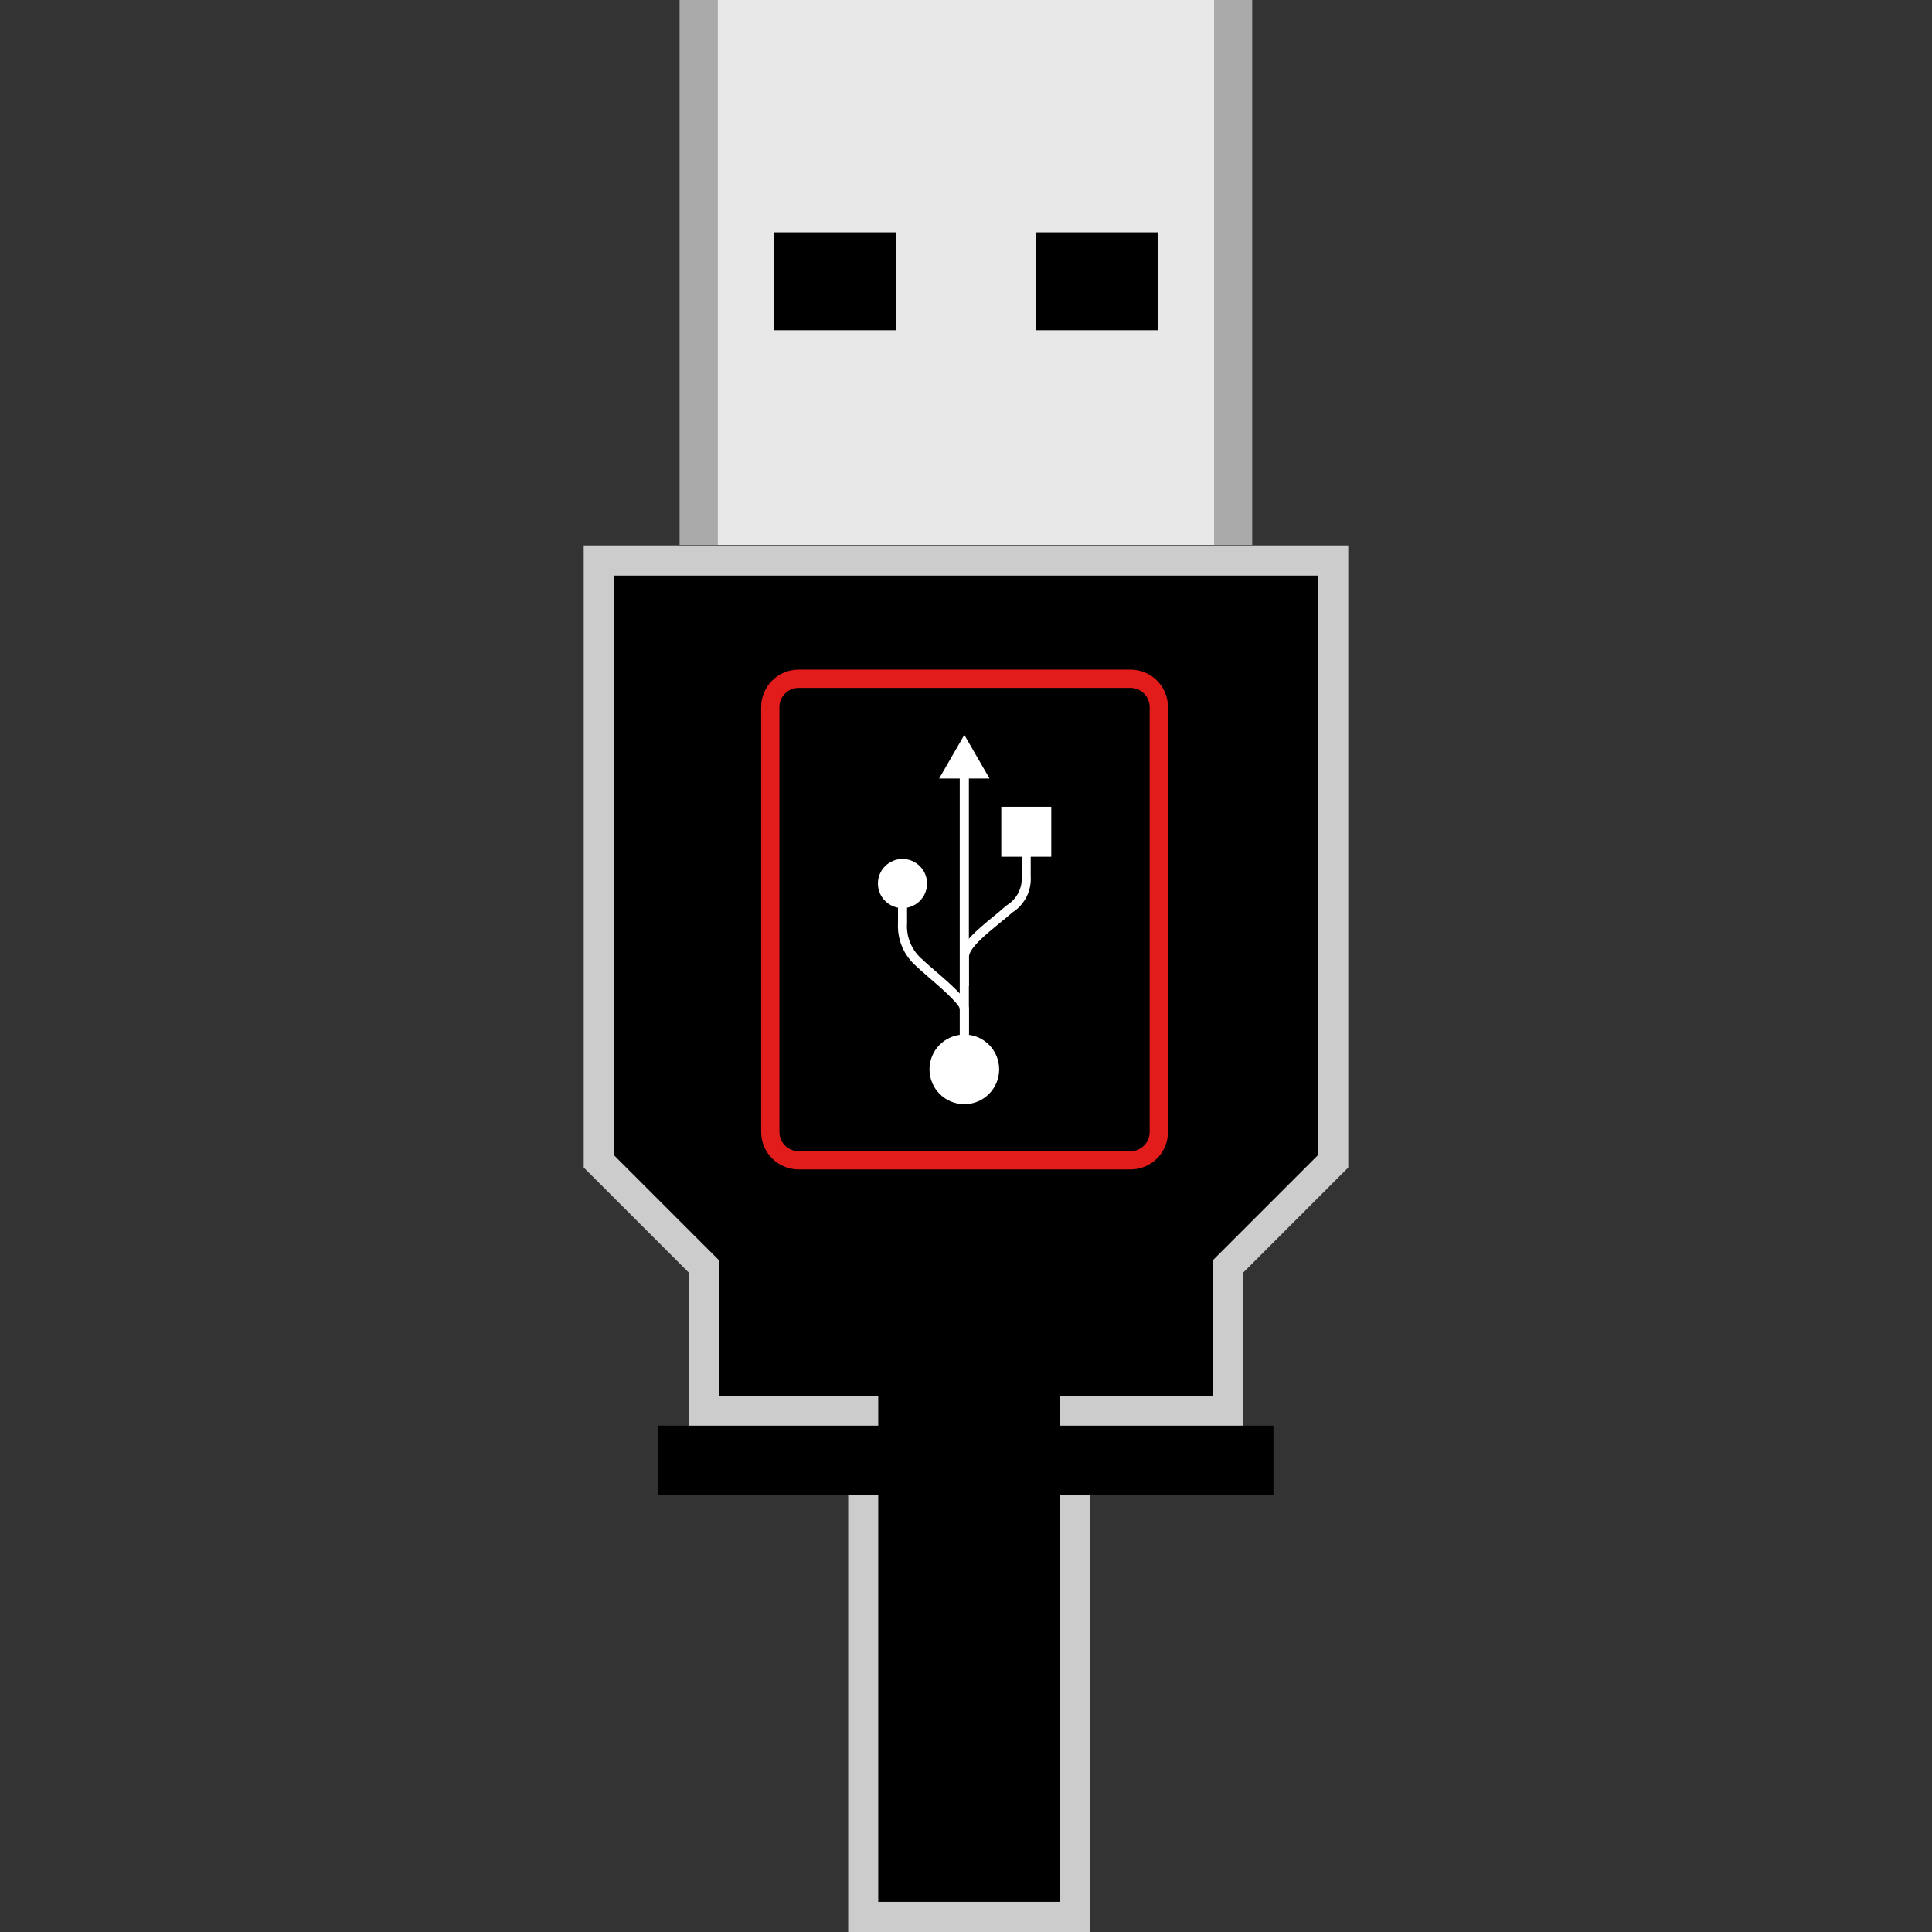
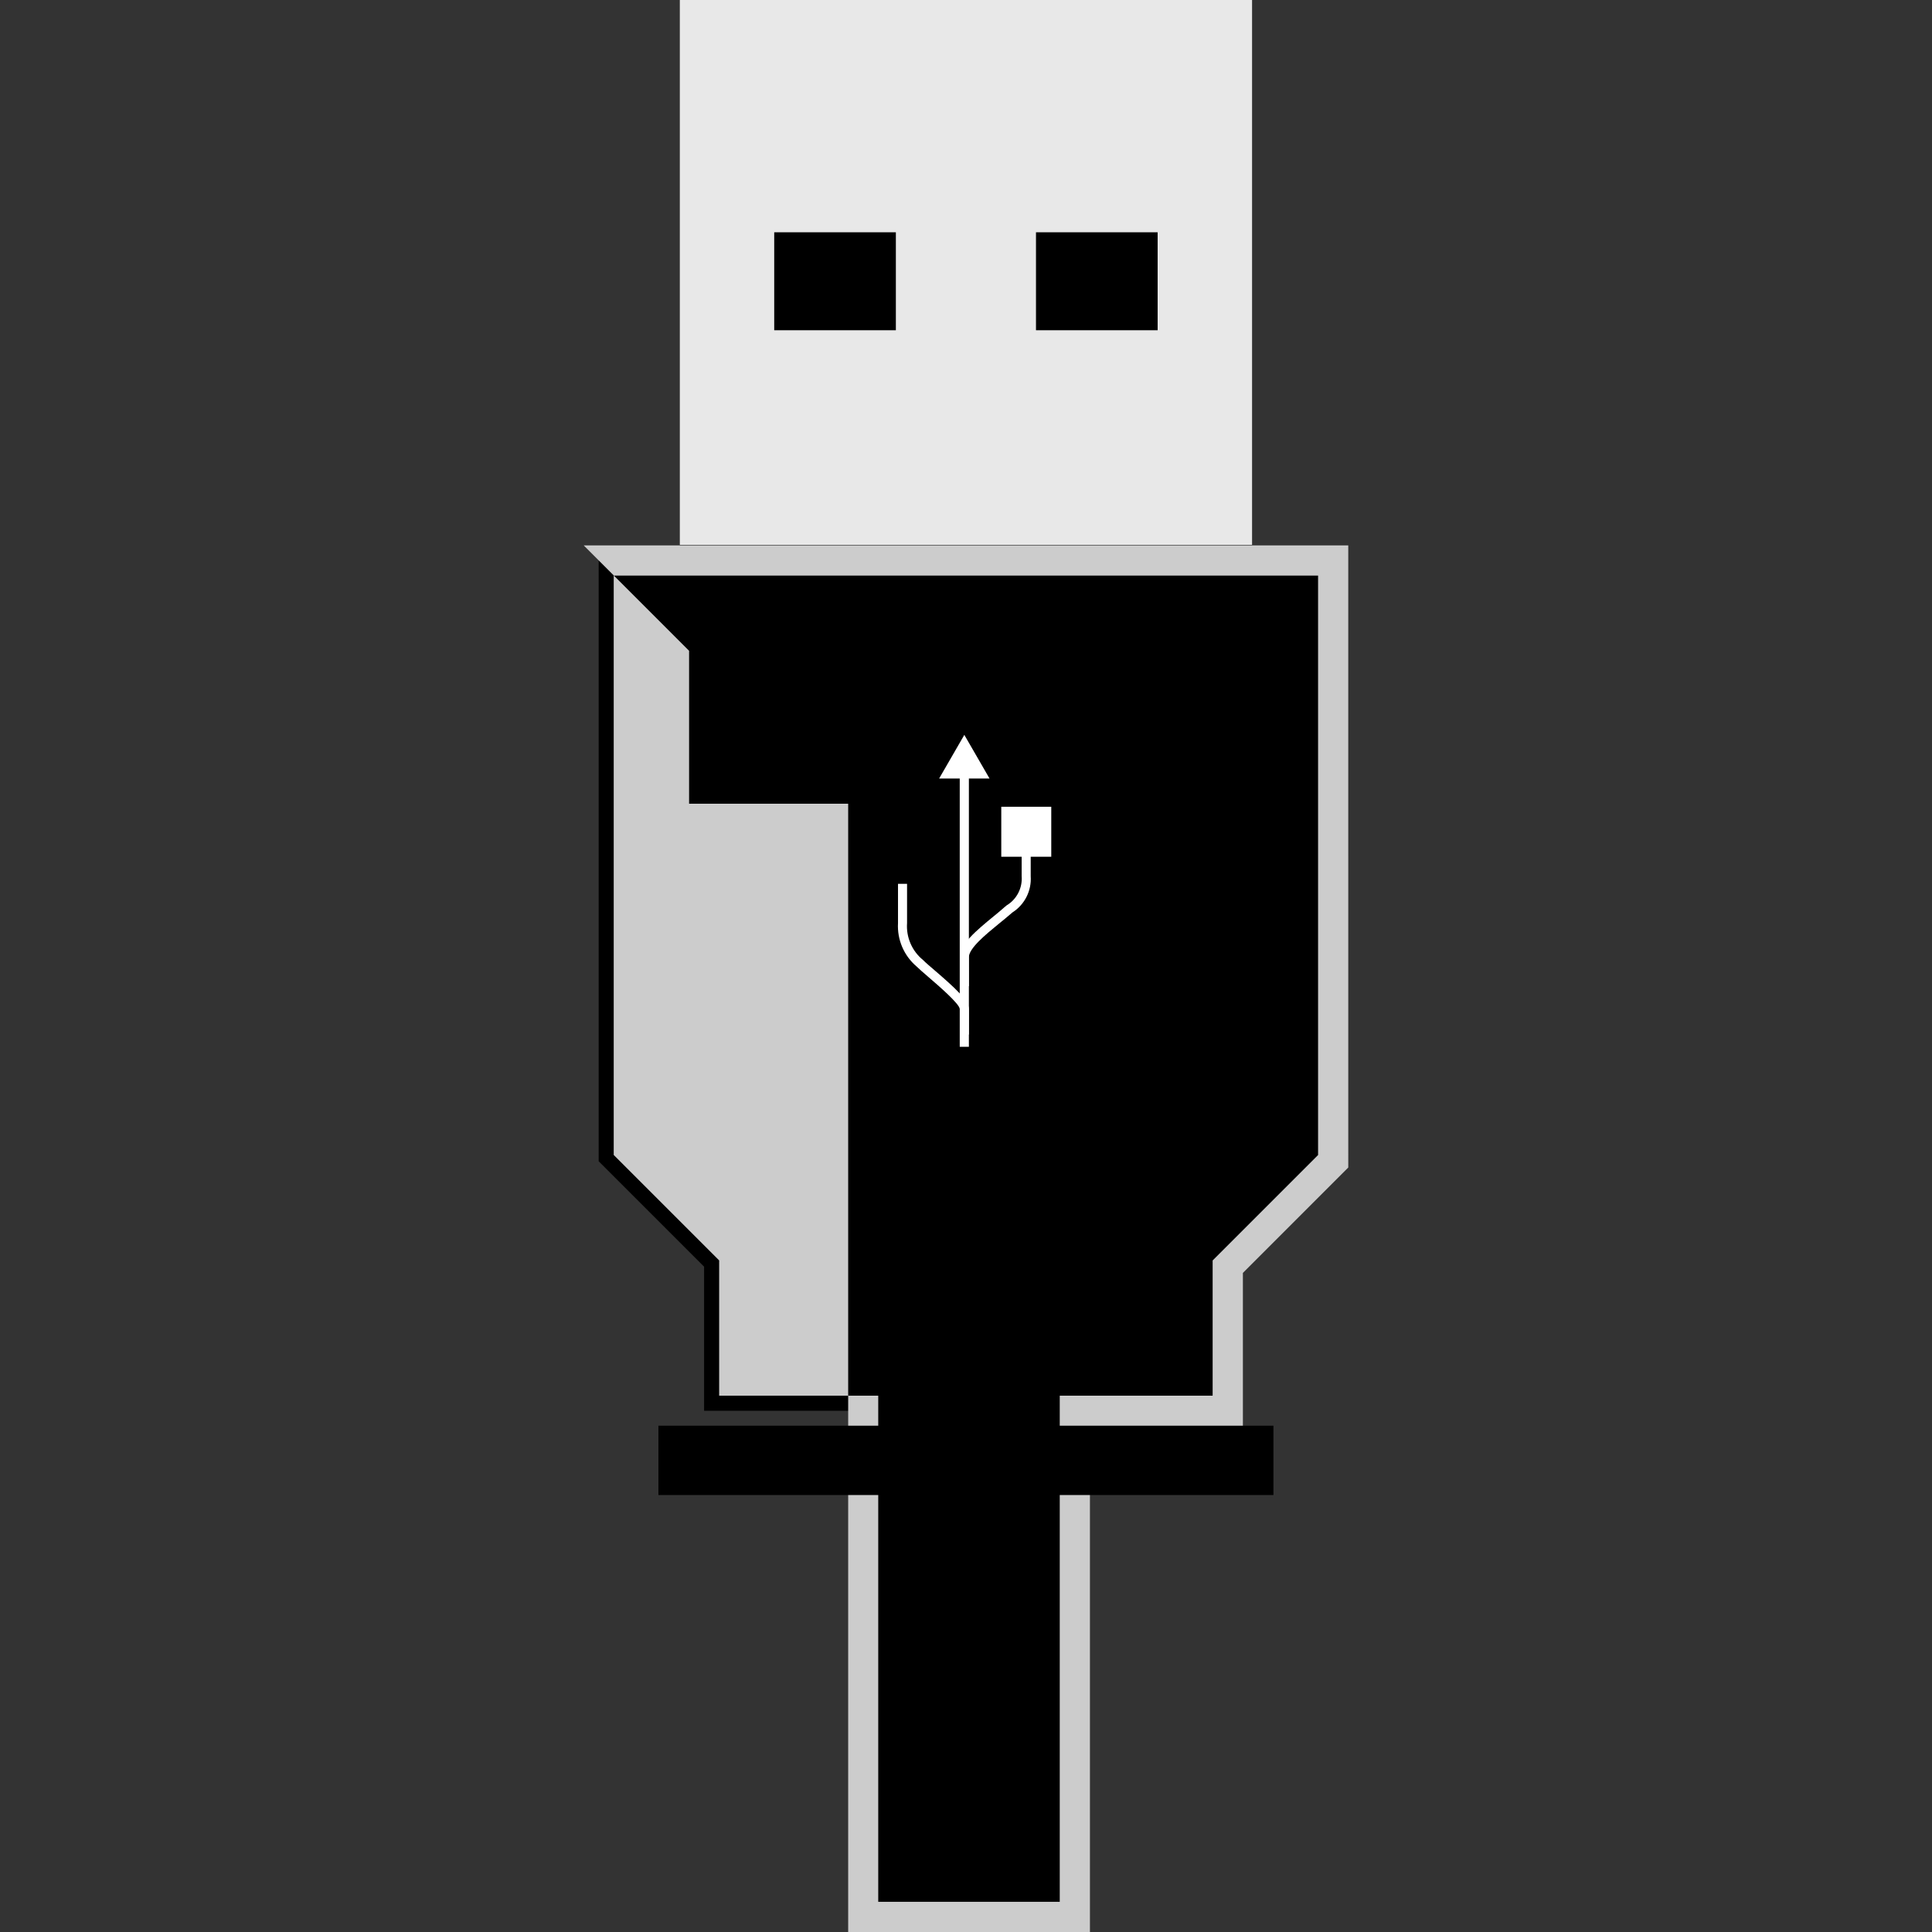
<svg xmlns="http://www.w3.org/2000/svg" version="1.1" id="Layer_1" viewBox="0 0 512 512" xml:space="preserve">
  <rect x="0" y="0" width="512" height="512" fill="#333333" stroke="none" />
  <polygon points="228.742,507.976 228.742,373.862 186.592,373.862 186.592,335.68 158.658,307.746 158.658,148.537 353.304,148.537   353.304,307.746 325.378,335.68 325.378,373.862 284.844,373.862 284.844,507.976 " />
-   <path style="fill:#CCCCCC;" d="M349.305,152.537V306.09l-25.599,25.599l-2.344,2.344v35.838h-40.518V504h-48.102V369.863h-42.158  v-35.838l-2.344-2.344l-25.599-25.599V152.537H349.305 M357.304,144.537H154.69v164.864l27.927,27.935v40.526h42.158V512h64.069  V377.862h40.534v-40.526l27.927-27.935C357.312,309.401,357.312,144.537,357.304,144.537z" />
+   <path style="fill:#CCCCCC;" d="M349.305,152.537V306.09l-25.599,25.599l-2.344,2.344v35.838h-40.518V504h-48.102V369.863h-42.158  v-35.838l-2.344-2.344l-25.599-25.599V152.537H349.305 M357.304,144.537H154.69l27.927,27.935v40.526h42.158V512h64.069  V377.862h40.534v-40.526l27.927-27.935C357.312,309.401,357.312,144.537,357.304,144.537z" />
  <rect x="180.161" style="fill:#E8E8E8;" width="151.649" height="144.393" />
  <g>
-     <rect x="180.169" style="fill:#AAAAAA;" width="10.056" height="144.393" />
-     <rect x="321.746" style="fill:#AAAAAA;" width="10.056" height="144.393" />
-   </g>
+     </g>
  <rect x="205.175" y="61.557" width="32.238" height="25.959" />
  <rect x="274.548" y="61.557" width="32.238" height="25.959" />
-   <path style="fill:#E21B1B;" d="M299.611,309.913h-87.996c-5.464-0.016-9.888-4.44-9.904-9.904V187.367  c0.008-5.472,4.44-9.904,9.912-9.912h87.996c5.472,0.008,9.904,4.44,9.911,9.912V300.01  C309.522,305.482,305.083,309.905,299.611,309.913z M211.615,182.303c-2.792,0.008-5.056,2.272-5.064,5.064V300.01  c0.008,2.792,2.272,5.056,5.064,5.064h87.996c2.792-0.008,5.056-2.272,5.064-5.064V187.367c-0.008-2.792-2.272-5.056-5.064-5.064  L211.615,182.303z" />
  <rect x="174.489" y="377.822" width="162.984" height="18.375" />
  <g>
    <path style="fill:#FFFFFF;" d="M256.765,261.34h-2.4v-7.592c0-3.56,4.368-7.136,8.976-10.927c0.984-0.8,1.952-1.6,2.848-2.4   l0.56-0.472c2.704-1.616,4.248-4.624,4-7.76v-10.576h2.4v10.6c0.256,3.848-1.6,7.528-4.856,9.6l-0.552,0.472   c-0.92,0.8-1.904,1.6-2.896,2.4c-3.8,3.112-8.096,6.64-8.096,9.048L256.765,261.34z" />
    <rect x="254.341" y="203.374" style="fill:#FFFFFF;" width="2.424" height="74.037" />
-     <circle style="fill:#FFFFFF;" cx="239.166" cy="234.149" r="6.512" />
-     <circle style="fill:#FFFFFF;" cx="255.557" cy="283.387" r="9.232" />
    <rect x="265.349" y="213.798" style="fill:#FFFFFF;" width="13.247" height="13.247" />
    <polygon style="fill:#FFFFFF;" points="248.877,206.318 255.557,194.751 262.237,206.318  " />
    <path style="fill:#FFFFFF;" d="M256.765,274.163h-2.4v-6.736c-0.072-1.416-5.768-6.304-8.2-8.4   c-1.384-1.192-2.584-2.224-3.272-2.912c-3.344-2.848-5.168-7.104-4.912-11.495v-10.4h2.4v10.4c-0.272,3.752,1.296,7.4,4.216,9.776   c0.656,0.672,1.808,1.656,3.136,2.792c5.288,4.552,9.04,7.952,9.04,10.232L256.765,274.163L256.765,274.163z" />
  </g>
</svg>